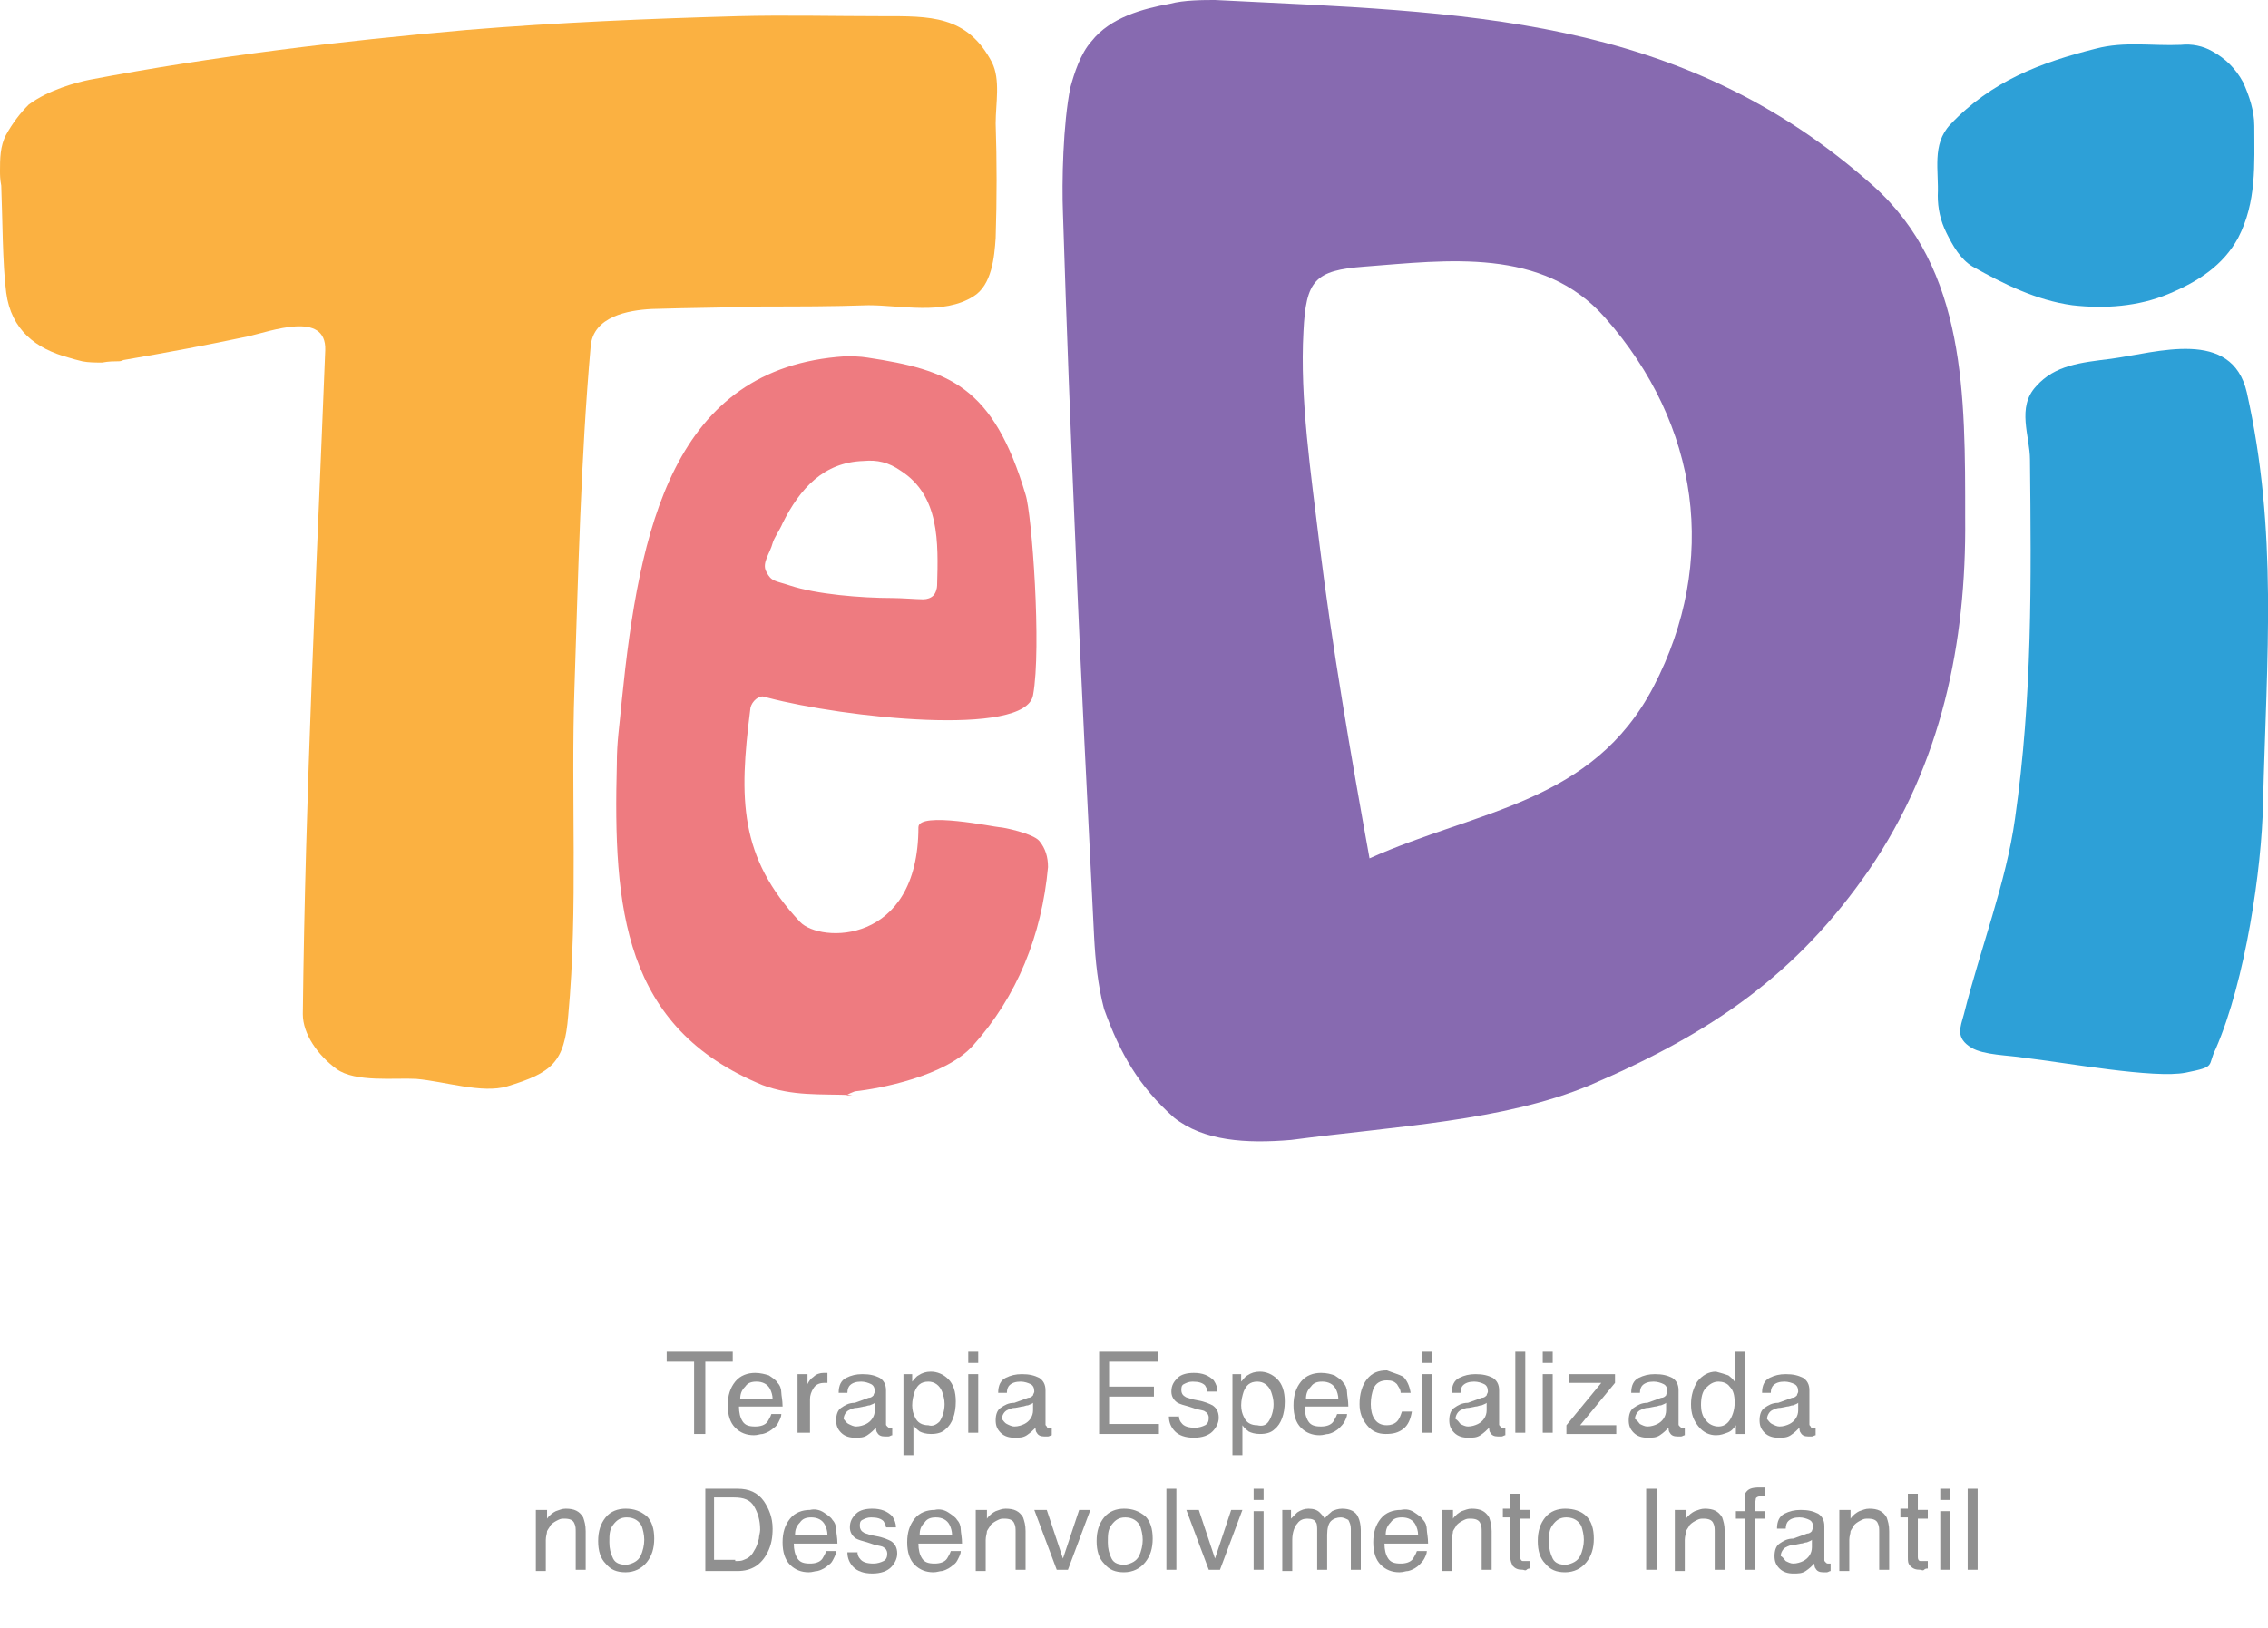
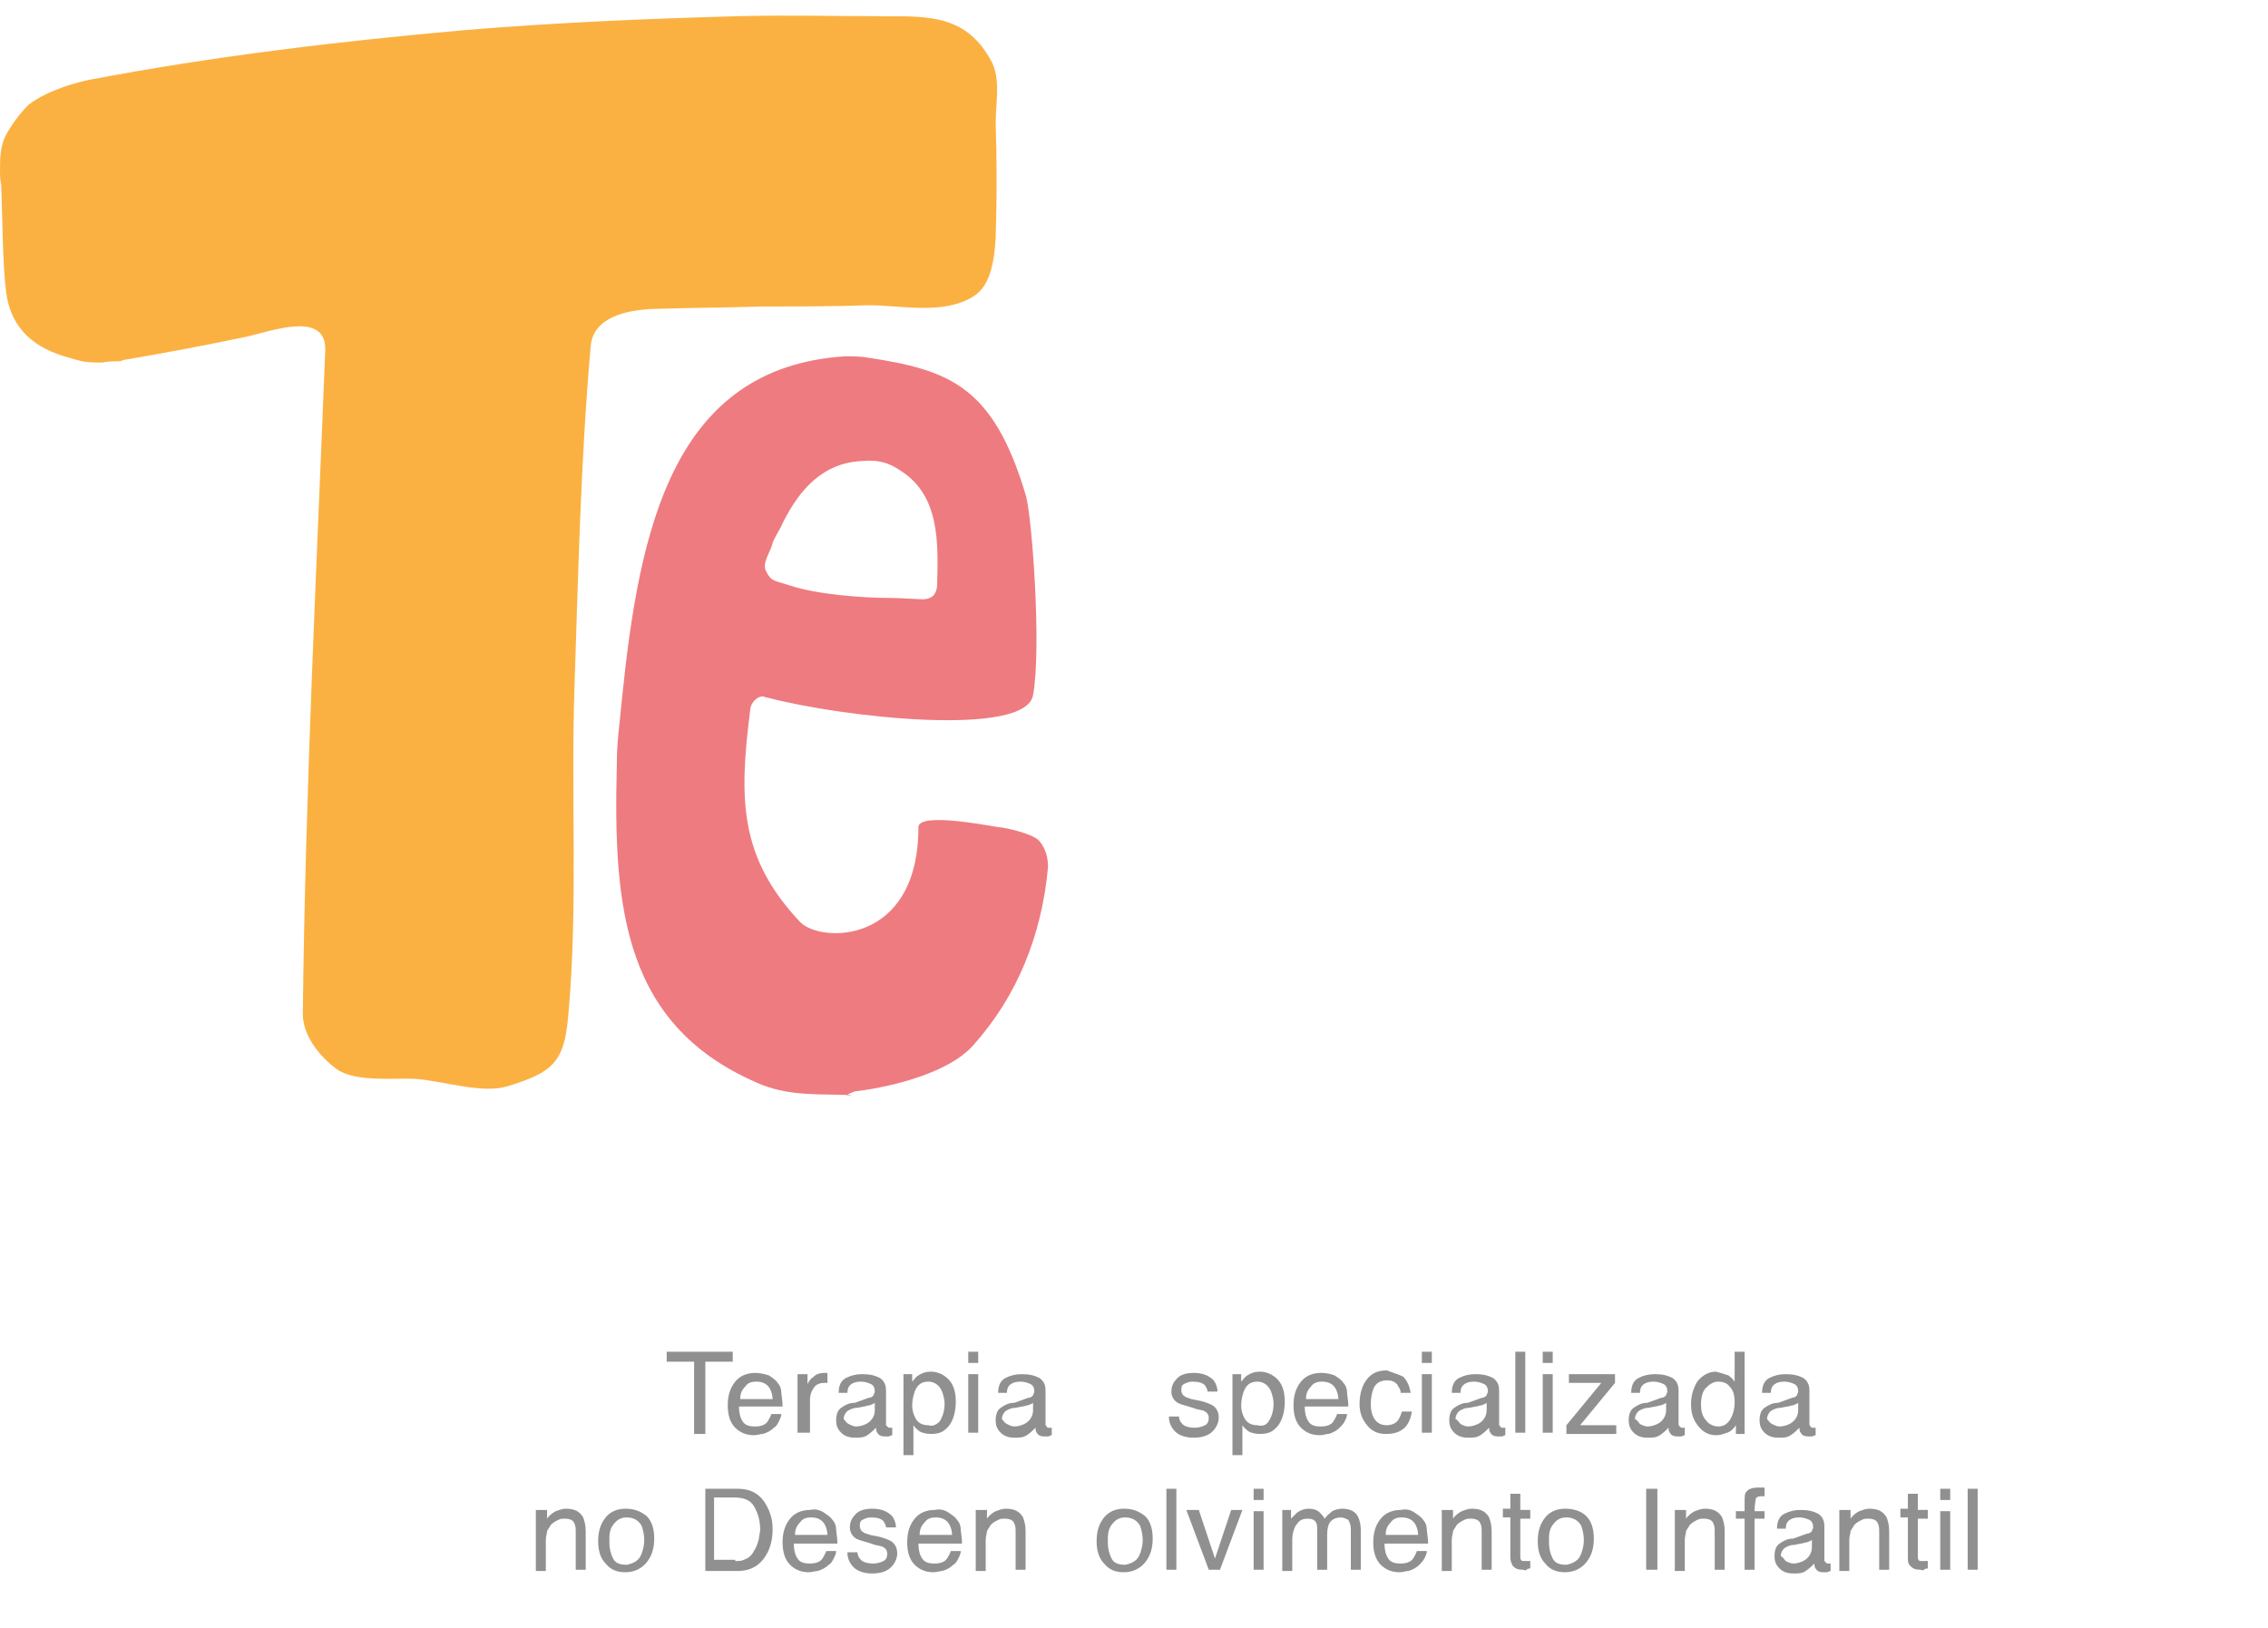
<svg xmlns="http://www.w3.org/2000/svg" version="1.1" id="Camada_1" x="0px" y="0px" viewBox="0 0 182 130.7" style="enable-background:new 0 0 182 130.7;" xml:space="preserve">
  <style type="text/css">
	.st0{fill:#EE7B80;}
	.st1{fill:#2A0147;}
	.st2{opacity:0.5;}
	.st3{fill:#222221;}
	.st4{fill:#2DA0D7;}
	.st5{fill:#876AB0;}
	.st6{fill:#FBB141;}
</style>
  <g>
    <path class="st0" d="M91,87.1" />
    <path class="st1" d="M91,88.2" />
    <g class="st2">
      <g>
        <path class="st3" d="M58.8,108.5v0.8h-2.2v5.8h-0.9v-5.8h-2.2v-0.8H58.8z" />
        <path class="st3" d="M61.7,110.4c0.3,0.2,0.6,0.4,0.7,0.6c0.2,0.2,0.3,0.5,0.3,0.8c0,0.2,0.1,0.6,0.1,1.1h-3.5     c0,0.5,0.1,0.9,0.3,1.2c0.2,0.3,0.5,0.4,1,0.4c0.4,0,0.8-0.1,1-0.4c0.1-0.2,0.2-0.3,0.3-0.6h0.8c0,0.2-0.1,0.4-0.2,0.6     c-0.1,0.2-0.2,0.4-0.4,0.5c-0.2,0.2-0.5,0.4-0.9,0.5c-0.2,0-0.4,0.1-0.7,0.1c-0.6,0-1.1-0.2-1.5-0.6c-0.4-0.4-0.6-1-0.6-1.8     c0-0.8,0.2-1.4,0.6-1.9c0.4-0.5,1-0.7,1.6-0.7C61,110.2,61.4,110.3,61.7,110.4z M62,112.3c0-0.3-0.1-0.6-0.2-0.8     c-0.2-0.4-0.6-0.6-1.1-0.6c-0.4,0-0.7,0.1-0.9,0.4c-0.3,0.3-0.4,0.6-0.4,1H62z" />
        <path class="st3" d="M64,110.3h0.8v0.8c0.1-0.2,0.2-0.4,0.5-0.6c0.2-0.2,0.5-0.3,0.8-0.3c0,0,0,0,0.1,0s0.1,0,0.2,0v0.8     c0,0-0.1,0-0.1,0c0,0-0.1,0-0.1,0c-0.4,0-0.7,0.1-0.9,0.4s-0.3,0.6-0.3,0.9v2.7H64V110.3z" />
        <path class="st3" d="M69.7,112.2c0.2,0,0.3-0.1,0.4-0.2c0-0.1,0.1-0.2,0.1-0.3c0-0.3-0.1-0.5-0.3-0.6c-0.2-0.1-0.5-0.2-0.8-0.2     c-0.4,0-0.7,0.1-0.9,0.3c-0.1,0.1-0.2,0.3-0.2,0.6h-0.7c0-0.6,0.2-1,0.6-1.2c0.4-0.2,0.8-0.3,1.3-0.3c0.6,0,1,0.1,1.4,0.3     c0.3,0.2,0.5,0.5,0.5,1v2.7c0,0.1,0,0.1,0.1,0.2s0.1,0.1,0.2,0.1c0,0,0.1,0,0.1,0c0,0,0.1,0,0.1,0v0.6c-0.1,0-0.2,0.1-0.3,0.1     c-0.1,0-0.2,0-0.3,0c-0.3,0-0.5-0.1-0.6-0.3c-0.1-0.1-0.1-0.3-0.1-0.4c-0.2,0.2-0.4,0.4-0.7,0.6c-0.3,0.2-0.6,0.2-1,0.2     c-0.4,0-0.8-0.1-1.1-0.4c-0.3-0.3-0.4-0.6-0.4-1c0-0.4,0.1-0.8,0.4-1c0.3-0.2,0.6-0.4,1.1-0.4L69.7,112.2z M68.1,114.3     c0.2,0.1,0.4,0.2,0.6,0.2c0.3,0,0.6-0.1,0.8-0.2c0.4-0.2,0.7-0.6,0.7-1.1v-0.6c-0.1,0.1-0.2,0.1-0.4,0.2c-0.2,0-0.3,0.1-0.5,0.1     l-0.5,0.1c-0.3,0-0.5,0.1-0.7,0.2c-0.2,0.1-0.4,0.4-0.4,0.7C67.8,114,67.9,114.2,68.1,114.3z" />
        <path class="st3" d="M72.4,110.3h0.8v0.6c0.2-0.2,0.3-0.4,0.5-0.5c0.3-0.2,0.6-0.3,1-0.3c0.5,0,1,0.2,1.4,0.6     c0.4,0.4,0.6,1,0.6,1.8c0,1-0.3,1.8-0.8,2.2c-0.3,0.3-0.7,0.4-1.2,0.4c-0.4,0-0.7-0.1-0.9-0.2c-0.1-0.1-0.3-0.2-0.5-0.5v2.4h-0.8     V110.3z M75.4,114.1c0.2-0.3,0.4-0.8,0.4-1.4c0-0.4-0.1-0.7-0.2-1c-0.2-0.5-0.6-0.8-1.1-0.8c-0.6,0-0.9,0.3-1.1,0.8     c-0.1,0.3-0.2,0.7-0.2,1.1c0,0.4,0.1,0.7,0.2,0.9c0.2,0.5,0.6,0.7,1.1,0.7C74.8,114.5,75.1,114.4,75.4,114.1z" />
        <path class="st3" d="M77.7,108.5h0.8v0.9h-0.8V108.5z M77.7,110.3h0.8v4.7h-0.8V110.3z" />
        <path class="st3" d="M82.5,112.2c0.2,0,0.3-0.1,0.4-0.2c0-0.1,0.1-0.2,0.1-0.3c0-0.3-0.1-0.5-0.3-0.6c-0.2-0.1-0.5-0.2-0.8-0.2     c-0.4,0-0.7,0.1-0.9,0.3c-0.1,0.1-0.2,0.3-0.2,0.6h-0.7c0-0.6,0.2-1,0.6-1.2c0.4-0.2,0.8-0.3,1.3-0.3c0.6,0,1,0.1,1.4,0.3     c0.3,0.2,0.5,0.5,0.5,1v2.7c0,0.1,0,0.1,0.1,0.2c0,0.1,0.1,0.1,0.2,0.1c0,0,0.1,0,0.1,0c0,0,0.1,0,0.1,0v0.6     c-0.1,0-0.2,0.1-0.3,0.1c-0.1,0-0.2,0-0.3,0c-0.3,0-0.5-0.1-0.6-0.3c-0.1-0.1-0.1-0.3-0.1-0.4c-0.2,0.2-0.4,0.4-0.7,0.6     c-0.3,0.2-0.6,0.2-1,0.2c-0.4,0-0.8-0.1-1.1-0.4c-0.3-0.3-0.4-0.6-0.4-1c0-0.4,0.1-0.8,0.4-1c0.3-0.2,0.6-0.4,1.1-0.4L82.5,112.2     z M80.8,114.3c0.2,0.1,0.4,0.2,0.6,0.2c0.3,0,0.6-0.1,0.8-0.2c0.4-0.2,0.7-0.6,0.7-1.1v-0.6c-0.1,0.1-0.2,0.1-0.4,0.2     c-0.2,0-0.3,0.1-0.5,0.1l-0.5,0.1c-0.3,0-0.5,0.1-0.7,0.2c-0.2,0.1-0.4,0.4-0.4,0.7C80.5,114,80.6,114.2,80.8,114.3z" />
-         <path class="st3" d="M88.1,108.5h4.8v0.8h-3.9v2h3.6v0.8h-3.6v2.2h4v0.8h-4.8V108.5z" />
        <path class="st3" d="M94.6,113.6c0,0.3,0.1,0.5,0.2,0.6c0.2,0.3,0.6,0.4,1.1,0.4c0.3,0,0.6-0.1,0.8-0.2c0.2-0.1,0.3-0.3,0.3-0.6     c0-0.2-0.1-0.4-0.3-0.5c-0.1-0.1-0.3-0.1-0.7-0.2l-0.6-0.2c-0.4-0.1-0.7-0.2-0.9-0.3c-0.3-0.2-0.5-0.5-0.5-0.9     c0-0.5,0.2-0.8,0.5-1.1c0.3-0.3,0.8-0.4,1.3-0.4c0.7,0,1.2,0.2,1.6,0.6c0.2,0.3,0.3,0.6,0.3,0.9h-0.8c0-0.2-0.1-0.3-0.2-0.5     c-0.2-0.2-0.5-0.3-1-0.3c-0.3,0-0.5,0.1-0.7,0.2c-0.2,0.1-0.2,0.3-0.2,0.5c0,0.2,0.1,0.4,0.3,0.5c0.1,0.1,0.3,0.1,0.5,0.2     l0.5,0.1c0.6,0.1,1,0.3,1.2,0.4c0.3,0.2,0.5,0.5,0.5,1c0,0.4-0.2,0.8-0.5,1.1c-0.3,0.3-0.8,0.5-1.5,0.5c-0.7,0-1.2-0.2-1.5-0.5     s-0.5-0.7-0.5-1.2H94.6z" />
        <path class="st3" d="M98.8,110.3h0.8v0.6c0.2-0.2,0.3-0.4,0.5-0.5c0.3-0.2,0.6-0.3,1-0.3c0.5,0,1,0.2,1.4,0.6     c0.4,0.4,0.6,1,0.6,1.8c0,1-0.3,1.8-0.8,2.2c-0.3,0.3-0.7,0.4-1.2,0.4c-0.4,0-0.7-0.1-0.9-0.2c-0.1-0.1-0.3-0.2-0.5-0.5v2.4h-0.8     V110.3z M101.8,114.1c0.2-0.3,0.4-0.8,0.4-1.4c0-0.4-0.1-0.7-0.2-1c-0.2-0.5-0.6-0.8-1.1-0.8c-0.6,0-0.9,0.3-1.1,0.8     c-0.1,0.3-0.2,0.7-0.2,1.1c0,0.4,0.1,0.7,0.2,0.9c0.2,0.5,0.6,0.7,1.1,0.7C101.3,114.5,101.6,114.4,101.8,114.1z" />
        <path class="st3" d="M107.1,110.4c0.3,0.2,0.6,0.4,0.7,0.6c0.2,0.2,0.3,0.5,0.3,0.8c0,0.2,0.1,0.6,0.1,1.1h-3.5     c0,0.5,0.1,0.9,0.3,1.2c0.2,0.3,0.5,0.4,1,0.4c0.4,0,0.8-0.1,1-0.4c0.1-0.2,0.2-0.3,0.3-0.6h0.8c0,0.2-0.1,0.4-0.2,0.6     c-0.1,0.2-0.3,0.4-0.4,0.5c-0.2,0.2-0.5,0.4-0.9,0.5c-0.2,0-0.4,0.1-0.7,0.1c-0.6,0-1.1-0.2-1.5-0.6c-0.4-0.4-0.6-1-0.6-1.8     c0-0.8,0.2-1.4,0.6-1.9c0.4-0.5,1-0.7,1.6-0.7C106.5,110.2,106.8,110.3,107.1,110.4z M107.4,112.3c0-0.3-0.1-0.6-0.2-0.8     c-0.2-0.4-0.6-0.6-1.1-0.6c-0.4,0-0.7,0.1-0.9,0.4c-0.3,0.3-0.4,0.6-0.4,1H107.4z" />
        <path class="st3" d="M112.6,110.5c0.3,0.3,0.5,0.7,0.6,1.3h-0.8c0-0.3-0.2-0.5-0.3-0.7c-0.2-0.2-0.4-0.3-0.8-0.3     c-0.5,0-0.9,0.2-1.1,0.7c-0.1,0.3-0.2,0.7-0.2,1.2c0,0.5,0.1,0.9,0.3,1.2c0.2,0.3,0.5,0.5,1,0.5c0.3,0,0.6-0.1,0.8-0.3     c0.2-0.2,0.3-0.5,0.4-0.8h0.8c-0.1,0.6-0.3,1.1-0.7,1.4c-0.4,0.3-0.8,0.4-1.4,0.4c-0.6,0-1.1-0.2-1.5-0.7s-0.6-1-0.6-1.7     c0-0.8,0.2-1.5,0.6-2c0.4-0.5,0.9-0.7,1.6-0.7C111.8,110.2,112.2,110.3,112.6,110.5z" />
        <path class="st3" d="M114.1,108.5h0.8v0.9h-0.8V108.5z M114.1,110.3h0.8v4.7h-0.8V110.3z" />
        <path class="st3" d="M118.9,112.2c0.2,0,0.3-0.1,0.4-0.2c0-0.1,0.1-0.2,0.1-0.3c0-0.3-0.1-0.5-0.3-0.6c-0.2-0.1-0.5-0.2-0.8-0.2     c-0.4,0-0.7,0.1-0.9,0.3c-0.1,0.1-0.2,0.3-0.2,0.6h-0.7c0-0.6,0.2-1,0.6-1.2c0.4-0.2,0.8-0.3,1.3-0.3c0.6,0,1,0.1,1.4,0.3     c0.3,0.2,0.5,0.5,0.5,1v2.7c0,0.1,0,0.1,0.1,0.2c0,0.1,0.1,0.1,0.2,0.1c0,0,0.1,0,0.1,0c0,0,0.1,0,0.1,0v0.6     c-0.1,0-0.2,0.1-0.3,0.1c-0.1,0-0.2,0-0.3,0c-0.3,0-0.5-0.1-0.6-0.3c-0.1-0.1-0.1-0.3-0.1-0.4c-0.2,0.2-0.4,0.4-0.7,0.6     c-0.3,0.2-0.6,0.2-1,0.2c-0.4,0-0.8-0.1-1.1-0.4c-0.3-0.3-0.4-0.6-0.4-1c0-0.4,0.1-0.8,0.4-1c0.3-0.2,0.6-0.4,1.1-0.4     L118.9,112.2z M117.2,114.3c0.2,0.1,0.4,0.2,0.6,0.2c0.3,0,0.6-0.1,0.8-0.2c0.4-0.2,0.7-0.6,0.7-1.1v-0.6     c-0.1,0.1-0.2,0.1-0.4,0.2c-0.2,0-0.3,0.1-0.5,0.1l-0.5,0.1c-0.3,0-0.5,0.1-0.7,0.2c-0.2,0.1-0.4,0.4-0.4,0.7     C117,114,117.1,114.2,117.2,114.3z" />
        <path class="st3" d="M121.6,108.5h0.8v6.5h-0.8V108.5z" />
        <path class="st3" d="M123.8,108.5h0.8v0.9h-0.8V108.5z M123.8,110.3h0.8v4.7h-0.8V110.3z" />
        <path class="st3" d="M125.7,114.4l2.8-3.4h-2.6v-0.7h3.7v0.7l-2.8,3.4h2.9v0.7h-4V114.4z" />
        <path class="st3" d="M133.3,112.2c0.2,0,0.3-0.1,0.4-0.2c0-0.1,0.1-0.2,0.1-0.3c0-0.3-0.1-0.5-0.3-0.6c-0.2-0.1-0.5-0.2-0.8-0.2     c-0.4,0-0.7,0.1-0.9,0.3c-0.1,0.1-0.2,0.3-0.2,0.6h-0.7c0-0.6,0.2-1,0.6-1.2c0.4-0.2,0.8-0.3,1.3-0.3c0.6,0,1,0.1,1.4,0.3     c0.3,0.2,0.5,0.5,0.5,1v2.7c0,0.1,0,0.1,0.1,0.2s0.1,0.1,0.2,0.1c0,0,0.1,0,0.1,0c0,0,0.1,0,0.1,0v0.6c-0.1,0-0.2,0.1-0.3,0.1     c-0.1,0-0.2,0-0.3,0c-0.3,0-0.5-0.1-0.6-0.3c-0.1-0.1-0.1-0.3-0.1-0.4c-0.2,0.2-0.4,0.4-0.7,0.6c-0.3,0.2-0.6,0.2-1,0.2     c-0.4,0-0.8-0.1-1.1-0.4c-0.3-0.3-0.4-0.6-0.4-1c0-0.4,0.1-0.8,0.4-1c0.3-0.2,0.6-0.4,1.1-0.4L133.3,112.2z M131.6,114.3     c0.2,0.1,0.4,0.2,0.6,0.2c0.3,0,0.6-0.1,0.8-0.2c0.4-0.2,0.7-0.6,0.7-1.1v-0.6c-0.1,0.1-0.2,0.1-0.4,0.2c-0.2,0-0.3,0.1-0.5,0.1     l-0.5,0.1c-0.3,0-0.5,0.1-0.7,0.2c-0.2,0.1-0.4,0.4-0.4,0.7C131.4,114,131.5,114.2,131.6,114.3z" />
        <path class="st3" d="M138.7,110.4c0.1,0.1,0.3,0.2,0.5,0.5v-2.4h0.8v6.6h-0.7v-0.7c-0.2,0.3-0.4,0.5-0.7,0.6     c-0.3,0.1-0.5,0.2-0.9,0.2c-0.5,0-1-0.2-1.4-0.7s-0.6-1-0.6-1.8c0-0.7,0.2-1.3,0.5-1.8c0.4-0.5,0.9-0.8,1.5-0.8     C138.1,110.2,138.4,110.3,138.7,110.4z M136.9,114c0.2,0.3,0.6,0.5,1,0.5c0.4,0,0.7-0.2,0.9-0.5c0.2-0.3,0.4-0.8,0.4-1.4     c0-0.6-0.1-1-0.4-1.3c-0.2-0.3-0.6-0.4-0.9-0.4c-0.4,0-0.7,0.2-1,0.5c-0.3,0.3-0.4,0.8-0.4,1.4     C136.5,113.2,136.6,113.7,136.9,114z" />
        <path class="st3" d="M143.8,112.2c0.2,0,0.3-0.1,0.4-0.2c0-0.1,0.1-0.2,0.1-0.3c0-0.3-0.1-0.5-0.3-0.6c-0.2-0.1-0.5-0.2-0.8-0.2     c-0.4,0-0.7,0.1-0.9,0.3c-0.1,0.1-0.2,0.3-0.2,0.6h-0.7c0-0.6,0.2-1,0.6-1.2c0.4-0.2,0.8-0.3,1.3-0.3c0.6,0,1,0.1,1.4,0.3     c0.3,0.2,0.5,0.5,0.5,1v2.7c0,0.1,0,0.1,0.1,0.2c0,0.1,0.1,0.1,0.2,0.1c0,0,0.1,0,0.1,0c0,0,0.1,0,0.1,0v0.6     c-0.1,0-0.2,0.1-0.3,0.1c-0.1,0-0.2,0-0.3,0c-0.3,0-0.5-0.1-0.6-0.3c-0.1-0.1-0.1-0.3-0.1-0.4c-0.2,0.2-0.4,0.4-0.7,0.6     c-0.3,0.2-0.6,0.2-1,0.2c-0.4,0-0.8-0.1-1.1-0.4c-0.3-0.3-0.4-0.6-0.4-1c0-0.4,0.1-0.8,0.4-1c0.3-0.2,0.6-0.4,1.1-0.4     L143.8,112.2z M142.2,114.3c0.2,0.1,0.4,0.2,0.6,0.2c0.3,0,0.6-0.1,0.8-0.2c0.4-0.2,0.7-0.6,0.7-1.1v-0.6     c-0.1,0.1-0.2,0.1-0.4,0.2c-0.2,0-0.3,0.1-0.5,0.1l-0.5,0.1c-0.3,0-0.5,0.1-0.7,0.2c-0.2,0.1-0.4,0.4-0.4,0.7     C141.9,114,142,114.2,142.2,114.3z" />
        <path class="st3" d="M43.1,121.2h0.8v0.7c0.2-0.3,0.5-0.5,0.7-0.6c0.3-0.1,0.5-0.2,0.8-0.2c0.7,0,1.1,0.2,1.4,0.7     c0.1,0.3,0.2,0.6,0.2,1.1v3.1h-0.8v-3c0-0.3,0-0.5-0.1-0.7c-0.1-0.3-0.4-0.4-0.8-0.4c-0.2,0-0.3,0-0.5,0.1     c-0.2,0.1-0.4,0.2-0.6,0.4c-0.1,0.2-0.2,0.3-0.3,0.5c0,0.2-0.1,0.4-0.1,0.7v2.5h-0.8V121.2z" />
        <path class="st3" d="M51.9,121.7c0.4,0.4,0.6,1,0.6,1.8c0,0.8-0.2,1.4-0.6,1.9c-0.4,0.5-1,0.8-1.7,0.8c-0.7,0-1.2-0.2-1.6-0.7     c-0.4-0.4-0.6-1-0.6-1.8c0-0.8,0.2-1.4,0.6-1.9c0.4-0.5,1-0.7,1.6-0.7C50.9,121.1,51.4,121.3,51.9,121.7z M51.4,124.9     c0.2-0.4,0.3-0.9,0.3-1.3c0-0.4-0.1-0.8-0.2-1.1c-0.2-0.4-0.6-0.7-1.2-0.7c-0.5,0-0.8,0.2-1.1,0.6s-0.3,0.8-0.3,1.4     c0,0.5,0.1,0.9,0.3,1.3s0.6,0.5,1.1,0.5C50.8,125.5,51.2,125.3,51.4,124.9z" />
        <path class="st3" d="M56.5,119.5h2.7c0.9,0,1.6,0.3,2.1,1c0.4,0.6,0.7,1.3,0.7,2.2c0,0.7-0.1,1.3-0.4,1.9c-0.5,1-1.3,1.5-2.4,1.5     h-2.6V119.5z M59,125.3c0.3,0,0.5,0,0.7-0.1c0.3-0.1,0.6-0.3,0.8-0.7c0.2-0.3,0.3-0.6,0.4-1c0-0.2,0.1-0.5,0.1-0.7     c0-0.8-0.2-1.4-0.5-1.9s-0.8-0.7-1.6-0.7h-1.6v5H59z" />
        <path class="st3" d="M66.1,121.4c0.3,0.2,0.6,0.4,0.7,0.6c0.2,0.2,0.3,0.5,0.3,0.8c0,0.2,0.1,0.6,0.1,1.1h-3.5     c0,0.5,0.1,0.9,0.3,1.2c0.2,0.3,0.5,0.4,1,0.4c0.4,0,0.8-0.1,1-0.4c0.1-0.2,0.2-0.3,0.3-0.6h0.8c0,0.2-0.1,0.4-0.2,0.6     c-0.1,0.2-0.2,0.4-0.4,0.5c-0.2,0.2-0.5,0.4-0.9,0.5c-0.2,0-0.4,0.1-0.7,0.1c-0.6,0-1.1-0.2-1.5-0.6c-0.4-0.4-0.6-1-0.6-1.8     c0-0.8,0.2-1.4,0.6-1.9c0.4-0.5,1-0.7,1.6-0.7C65.4,121.1,65.8,121.2,66.1,121.4z M66.4,123.2c0-0.3-0.1-0.6-0.2-0.8     c-0.2-0.4-0.6-0.6-1.1-0.6c-0.4,0-0.7,0.1-0.9,0.4c-0.3,0.3-0.4,0.6-0.4,1H66.4z" />
        <path class="st3" d="M68.8,124.5c0,0.3,0.1,0.5,0.2,0.6c0.2,0.3,0.6,0.4,1.1,0.4c0.3,0,0.6-0.1,0.8-0.2c0.2-0.1,0.3-0.3,0.3-0.6     c0-0.2-0.1-0.4-0.3-0.5c-0.1-0.1-0.3-0.1-0.7-0.2l-0.6-0.2c-0.4-0.1-0.7-0.2-0.9-0.3c-0.3-0.2-0.5-0.5-0.5-0.9     c0-0.5,0.2-0.8,0.5-1.1c0.3-0.3,0.8-0.4,1.3-0.4c0.7,0,1.2,0.2,1.6,0.6c0.2,0.3,0.3,0.6,0.3,0.9h-0.8c0-0.2-0.1-0.3-0.2-0.5     c-0.2-0.2-0.5-0.3-1-0.3c-0.3,0-0.5,0.1-0.7,0.2c-0.2,0.1-0.2,0.3-0.2,0.5c0,0.2,0.1,0.4,0.3,0.5c0.1,0.1,0.3,0.1,0.5,0.2     l0.5,0.1c0.6,0.1,1,0.3,1.2,0.4c0.3,0.2,0.5,0.5,0.5,1c0,0.4-0.2,0.8-0.5,1.1c-0.3,0.3-0.8,0.5-1.5,0.5c-0.7,0-1.2-0.2-1.5-0.5     s-0.5-0.7-0.5-1.2H68.8z" />
        <path class="st3" d="M76.1,121.4c0.3,0.2,0.6,0.4,0.7,0.6c0.2,0.2,0.3,0.5,0.3,0.8c0,0.2,0.1,0.6,0.1,1.1h-3.5     c0,0.5,0.1,0.9,0.3,1.2c0.2,0.3,0.5,0.4,1,0.4c0.4,0,0.8-0.1,1-0.4c0.1-0.2,0.2-0.3,0.3-0.6h0.8c0,0.2-0.1,0.4-0.2,0.6     c-0.1,0.2-0.2,0.4-0.4,0.5c-0.2,0.2-0.5,0.4-0.9,0.5c-0.2,0-0.4,0.1-0.7,0.1c-0.6,0-1.1-0.2-1.5-0.6c-0.4-0.4-0.6-1-0.6-1.8     c0-0.8,0.2-1.4,0.6-1.9c0.4-0.5,1-0.7,1.6-0.7C75.4,121.1,75.8,121.2,76.1,121.4z M76.4,123.2c0-0.3-0.1-0.6-0.2-0.8     c-0.2-0.4-0.6-0.6-1.1-0.6c-0.4,0-0.7,0.1-0.9,0.4c-0.3,0.3-0.4,0.6-0.4,1H76.4z" />
        <path class="st3" d="M78.4,121.2h0.8v0.7c0.2-0.3,0.5-0.5,0.7-0.6c0.3-0.1,0.5-0.2,0.8-0.2c0.7,0,1.1,0.2,1.4,0.7     c0.1,0.3,0.2,0.6,0.2,1.1v3.1h-0.8v-3c0-0.3,0-0.5-0.1-0.7c-0.1-0.3-0.4-0.4-0.8-0.4c-0.2,0-0.3,0-0.5,0.1     c-0.2,0.1-0.4,0.2-0.6,0.4c-0.1,0.2-0.2,0.3-0.3,0.5c0,0.2-0.1,0.4-0.1,0.7v2.5h-0.8V121.2z" />
-         <path class="st3" d="M84,121.2l1.3,3.9l1.3-3.9h0.9l-1.8,4.8h-0.9l-1.8-4.8H84z" />
        <path class="st3" d="M91.9,121.7c0.4,0.4,0.6,1,0.6,1.8c0,0.8-0.2,1.4-0.6,1.9c-0.4,0.5-1,0.8-1.7,0.8c-0.7,0-1.2-0.2-1.6-0.7     c-0.4-0.4-0.6-1-0.6-1.8c0-0.8,0.2-1.4,0.6-1.9c0.4-0.5,1-0.7,1.6-0.7C90.9,121.1,91.4,121.3,91.9,121.7z M91.4,124.9     c0.2-0.4,0.3-0.9,0.3-1.3c0-0.4-0.1-0.8-0.2-1.1c-0.2-0.4-0.6-0.7-1.2-0.7c-0.5,0-0.8,0.2-1.1,0.6s-0.3,0.8-0.3,1.4     c0,0.5,0.1,0.9,0.3,1.3s0.6,0.5,1.1,0.5C90.8,125.5,91.2,125.3,91.4,124.9z" />
        <path class="st3" d="M93.6,119.5h0.8v6.5h-0.8V119.5z" />
        <path class="st3" d="M96.2,121.2l1.3,3.9l1.3-3.9h0.9l-1.8,4.8h-0.9l-1.8-4.8H96.2z" />
        <path class="st3" d="M100.6,119.5h0.8v0.9h-0.8V119.5z M100.6,121.3h0.8v4.7h-0.8V121.3z" />
        <path class="st3" d="M102.8,121.2h0.8v0.7c0.2-0.2,0.4-0.4,0.5-0.5c0.3-0.2,0.6-0.3,0.9-0.3c0.4,0,0.7,0.1,0.9,0.3     c0.1,0.1,0.3,0.3,0.4,0.5c0.2-0.3,0.4-0.4,0.6-0.6c0.2-0.1,0.5-0.2,0.8-0.2c0.6,0,1.1,0.2,1.3,0.7c0.1,0.2,0.2,0.6,0.2,1v3.2     h-0.8v-3.3c0-0.3-0.1-0.5-0.2-0.7c-0.2-0.1-0.4-0.2-0.6-0.2c-0.3,0-0.6,0.1-0.8,0.3s-0.3,0.6-0.3,1.1v2.8h-0.8v-3.1     c0-0.3,0-0.6-0.1-0.7c-0.1-0.2-0.3-0.3-0.7-0.3c-0.3,0-0.6,0.1-0.8,0.4c-0.2,0.2-0.4,0.7-0.4,1.3v2.5h-0.8V121.2z" />
        <path class="st3" d="M113.5,121.4c0.3,0.2,0.6,0.4,0.7,0.6c0.2,0.2,0.3,0.5,0.3,0.8c0,0.2,0.1,0.6,0.1,1.1h-3.5     c0,0.5,0.1,0.9,0.3,1.2c0.2,0.3,0.5,0.4,1,0.4c0.4,0,0.8-0.1,1-0.4c0.1-0.2,0.2-0.3,0.3-0.6h0.8c0,0.2-0.1,0.4-0.2,0.6     c-0.1,0.2-0.3,0.4-0.4,0.5c-0.2,0.2-0.5,0.4-0.9,0.5c-0.2,0-0.4,0.1-0.7,0.1c-0.6,0-1.1-0.2-1.5-0.6c-0.4-0.4-0.6-1-0.6-1.8     c0-0.8,0.2-1.4,0.6-1.9c0.4-0.5,1-0.7,1.6-0.7C112.9,121.1,113.2,121.2,113.5,121.4z M113.8,123.2c0-0.3-0.1-0.6-0.2-0.8     c-0.2-0.4-0.6-0.6-1.1-0.6c-0.4,0-0.7,0.1-0.9,0.4c-0.3,0.3-0.4,0.6-0.4,1H113.8z" />
        <path class="st3" d="M115.8,121.2h0.8v0.7c0.2-0.3,0.5-0.5,0.7-0.6c0.3-0.1,0.5-0.2,0.8-0.2c0.7,0,1.1,0.2,1.4,0.7     c0.1,0.3,0.2,0.6,0.2,1.1v3.1h-0.8v-3c0-0.3,0-0.5-0.1-0.7c-0.1-0.3-0.4-0.4-0.8-0.4c-0.2,0-0.3,0-0.5,0.1     c-0.2,0.1-0.4,0.2-0.6,0.4c-0.1,0.2-0.2,0.3-0.3,0.5c0,0.2-0.1,0.4-0.1,0.7v2.5h-0.8V121.2z" />
        <path class="st3" d="M121.2,119.9h0.8v1.3h0.8v0.7h-0.8v3.1c0,0.2,0.1,0.3,0.2,0.3c0.1,0,0.2,0,0.3,0c0,0,0.1,0,0.1,0     c0,0,0.1,0,0.2,0v0.6c-0.1,0-0.2,0-0.3,0.1s-0.2,0-0.3,0c-0.4,0-0.6-0.1-0.8-0.3c-0.1-0.2-0.2-0.4-0.2-0.7v-3.2h-0.6v-0.7h0.6     V119.9z" />
        <path class="st3" d="M127.3,121.7c0.4,0.4,0.6,1,0.6,1.8c0,0.8-0.2,1.4-0.6,1.9c-0.4,0.5-1,0.8-1.7,0.8c-0.7,0-1.2-0.2-1.6-0.7     c-0.4-0.4-0.6-1-0.6-1.8c0-0.8,0.2-1.4,0.6-1.9c0.4-0.5,1-0.7,1.6-0.7C126.3,121.1,126.9,121.3,127.3,121.7z M126.8,124.9     c0.2-0.4,0.3-0.9,0.3-1.3c0-0.4-0.1-0.8-0.2-1.1c-0.2-0.4-0.6-0.7-1.2-0.7c-0.5,0-0.8,0.2-1.1,0.6s-0.3,0.8-0.3,1.4     c0,0.5,0.1,0.9,0.3,1.3s0.6,0.5,1.1,0.5C126.2,125.5,126.6,125.3,126.8,124.9z" />
        <path class="st3" d="M132.1,119.5h0.9v6.5h-0.9V119.5z" />
        <path class="st3" d="M134.5,121.2h0.8v0.7c0.2-0.3,0.5-0.5,0.7-0.6c0.3-0.1,0.5-0.2,0.8-0.2c0.7,0,1.1,0.2,1.4,0.7     c0.1,0.3,0.2,0.6,0.2,1.1v3.1h-0.8v-3c0-0.3,0-0.5-0.1-0.7c-0.1-0.3-0.4-0.4-0.8-0.4c-0.2,0-0.3,0-0.5,0.1     c-0.2,0.1-0.4,0.2-0.6,0.4c-0.1,0.2-0.2,0.3-0.3,0.5c0,0.2-0.1,0.4-0.1,0.7v2.5h-0.8V121.2z" />
        <path class="st3" d="M140.1,119.8c0.2-0.3,0.5-0.4,1.1-0.4c0,0,0.1,0,0.2,0c0.1,0,0.1,0,0.2,0v0.7c-0.1,0-0.1,0-0.2,0     c0,0-0.1,0-0.1,0c-0.2,0-0.4,0.1-0.4,0.2c0,0.1-0.1,0.4-0.1,1h0.8v0.6h-0.8v4.1h-0.8v-4.1h-0.7v-0.6h0.7v-0.7     C140,120.2,140,119.9,140.1,119.8z" />
        <path class="st3" d="M145,123.1c0.2,0,0.3-0.1,0.4-0.2c0-0.1,0.1-0.2,0.1-0.3c0-0.3-0.1-0.5-0.3-0.6c-0.2-0.1-0.5-0.2-0.8-0.2     c-0.4,0-0.7,0.1-0.9,0.3c-0.1,0.1-0.2,0.3-0.2,0.6h-0.7c0-0.6,0.2-1,0.6-1.2c0.4-0.2,0.8-0.3,1.3-0.3c0.6,0,1,0.1,1.4,0.3     c0.3,0.2,0.5,0.5,0.5,1v2.7c0,0.1,0,0.1,0.1,0.2s0.1,0.1,0.2,0.1c0,0,0.1,0,0.1,0c0,0,0.1,0,0.1,0v0.6c-0.1,0-0.2,0.1-0.3,0.1     c-0.1,0-0.2,0-0.3,0c-0.3,0-0.5-0.1-0.6-0.3c-0.1-0.1-0.1-0.3-0.1-0.4c-0.2,0.2-0.4,0.4-0.7,0.6c-0.3,0.2-0.6,0.2-1,0.2     c-0.4,0-0.8-0.1-1.1-0.4c-0.3-0.3-0.4-0.6-0.4-1c0-0.4,0.1-0.8,0.4-1c0.3-0.2,0.6-0.4,1.1-0.4L145,123.1z M143.3,125.3     c0.2,0.1,0.4,0.2,0.6,0.2c0.3,0,0.6-0.1,0.8-0.2c0.4-0.2,0.7-0.6,0.7-1.1v-0.6c-0.1,0.1-0.2,0.1-0.4,0.2c-0.2,0-0.3,0.1-0.5,0.1     l-0.5,0.1c-0.3,0-0.5,0.1-0.7,0.2c-0.2,0.1-0.4,0.4-0.4,0.7C143.1,125,143.2,125.2,143.3,125.3z" />
        <path class="st3" d="M147.7,121.2h0.8v0.7c0.2-0.3,0.5-0.5,0.7-0.6c0.3-0.1,0.5-0.2,0.8-0.2c0.7,0,1.1,0.2,1.4,0.7     c0.1,0.3,0.2,0.6,0.2,1.1v3.1h-0.8v-3c0-0.3,0-0.5-0.1-0.7c-0.1-0.3-0.4-0.4-0.8-0.4c-0.2,0-0.3,0-0.5,0.1     c-0.2,0.1-0.4,0.2-0.6,0.4c-0.1,0.2-0.2,0.3-0.3,0.5c0,0.2-0.1,0.4-0.1,0.7v2.5h-0.8V121.2z" />
        <path class="st3" d="M153.1,119.9h0.8v1.3h0.8v0.7h-0.8v3.1c0,0.2,0.1,0.3,0.2,0.3c0.1,0,0.2,0,0.3,0c0,0,0.1,0,0.1,0     c0,0,0.1,0,0.2,0v0.6c-0.1,0-0.2,0-0.3,0.1s-0.2,0-0.3,0c-0.4,0-0.6-0.1-0.8-0.3s-0.2-0.4-0.2-0.7v-3.2h-0.6v-0.7h0.6V119.9z" />
        <path class="st3" d="M155.7,119.5h0.8v0.9h-0.8V119.5z M155.7,121.3h0.8v4.7h-0.8V121.3z" />
        <path class="st3" d="M157.9,119.5h0.8v6.5h-0.8V119.5z" />
      </g>
    </g>
    <g>
      <g>
        <g>
-           <path class="st4" d="M156.5,10c-1.5,1.6-0.9,3.7-1,5.7c0,1,0.2,2,0.7,3c0.5,1,1.1,2.1,2.1,2.7c2.5,1.4,5.1,2.7,8,3.1      c2.6,0.3,5.3,0.1,7.7-0.9c2.4-1,4.4-2.3,5.6-4.5c1.5-2.9,1.3-5.9,1.3-9c0-1.2-0.4-2.4-0.9-3.5c-0.6-1.1-1.4-1.9-2.5-2.5      c-0.7-0.4-1.6-0.6-2.5-0.5c-2.3,0.1-4.5-0.3-6.8,0.3C163.8,5,159.8,6.5,156.5,10z" />
-           <path class="st4" d="M181.6,64.5c0.3-12,1.2-21.8-1.3-33c-1.2-5.2-7.2-3.2-10.9-2.7c-2.4,0.3-4.5,0.5-6,2.2      c-1.6,1.7-0.5,4-0.5,5.9c0.1,9.8,0.2,19-1.2,28.8c-0.7,5.1-2.8,10.5-4.1,15.7c-0.3,1.1-0.7,1.9,0.6,2.7c1,0.6,3,0.6,4.2,0.8      c3.4,0.4,10.5,1.7,13,1.2c2.5-0.5,1.7-0.5,2.4-1.9C180.2,78.7,181.5,69.7,181.6,64.5z" />
-         </g>
+           </g>
      </g>
-       <path class="st5" d="M150.3,14.9C134.8,1.1,117.4,1,97.5,0c-0.9,0-2.5,0-3.6,0.3c-2.2,0.4-4.8,1.1-6.3,3c-0.9,1-1.4,2.6-1.7,3.7    c-0.6,2.9-0.7,7.7-0.6,10.1c0.3,9.5,0.6,17.2,1,26.5c0.4,10.1,1,21.4,1.5,31.6c0.1,1.9,0.3,3.9,0.8,5.8c1.3,3.6,2.8,6.2,5.6,8.7    c2.4,1.9,5.8,2.1,9.4,1.8c8.3-1.1,17.1-1.5,24-4.4c9.8-4.2,16.6-8.9,22.4-17.3c5.8-8.5,7.8-18.2,7.7-28.2    C157.7,31.8,157.8,21.6,150.3,14.9z M132.7,55.1c-4.9,9.4-14.1,9.9-22.8,13.8c-1.5-8.3-3-17-4-25.1c-0.7-5.8-1.6-11.8-1.3-17.2    c0.2-4.1,0.9-4.9,4.9-5.2c6.6-0.5,14.3-1.6,19.3,4.1C136.4,34.1,137.9,45.1,132.7,55.1z" />
      <path class="st6" d="M79.6,5c-2-3.8-5-3.7-8.8-3.7c-3.8,0-7.8-0.1-11.6,0C52,1.5,44.8,1.8,37.5,2.4c-10.2,0.9-20.3,2.1-30.3,4    c-1,0.2-3.3,0.8-4.9,2C1.6,9.1,1,9.9,0.5,10.8C0,11.7,0,12.8,0,13.7c0,0,0,0,0,0c0,0.3,0,0.7,0.1,1.2c0,0,0,0,0,0c0,0,0,0,0,0    c0.1,2.4,0.1,6.4,0.4,8.6c0.4,3,2.4,4.5,5,5.2c0,0,0,0,0,0c0.3,0.1,0.7,0.2,1.1,0.3c0.5,0.1,1.1,0.1,1.6,0.1    c0.5-0.1,1-0.1,1.2-0.1c0.2,0,0.3,0,0.5-0.1c3.5-0.6,6.7-1.2,10-1.9c1.8-0.4,6.3-2.1,6.2,1.1c-0.7,17.8-1.6,35.4-1.8,53.3    c0,1.6,1.2,3.3,2.7,4.4s4.7,0.7,6.4,0.8c2.3,0.2,5.3,1.2,7.3,0.6c3.6-1.1,4.6-1.9,4.9-5.7c0.8-8.6,0.2-17.6,0.5-26.3    c0.3-9.1,0.5-18.3,1.3-27.4c0.2-2.4,3-2.9,4.9-3c3.1-0.1,5.9-0.1,8.9-0.2c3,0,5.5,0,8.5-0.1c2.6,0,6,0.8,8.4-0.7    c1.5-0.9,1.7-3.2,1.8-4.7c0.1-3.2,0.1-6.1,0-9.2C79.9,8.3,80.3,6.4,79.6,5z" />
      <g>
        <path class="st0" d="M68.4,87.9c-2.6-0.1-4.8,0.1-7.2-0.8c-11.2-4.6-12-14.2-11.7-25.8c0-1.8,0.2-2.9,0.4-5.1     c1.4-13.8,4.1-26.7,17.9-27.6c0.6,0,1.2,0,1.8,0.1c6.6,1,10.1,2.3,12.7,11c0.5,1.5,1.3,12.3,0.6,16.1c-0.6,3.4-15.2,1.8-21.3,0.2     c-0.1,0-0.3-0.1-0.4-0.1c-0.5,0-1,0.6-1,1.1c-0.9,7.1-0.9,11.8,4,17c1.6,1.7,9.5,1.9,9.5-7.6c0-1.3,6.2,0,6.5,0s2.7,0.5,3.2,1.1     c0.5,0.6,0.7,1.3,0.7,2.1c-0.5,5.5-2.5,10.4-6,14.3c-2.2,2.5-7.6,3.5-9.5,3.7C67.3,88.1,68.4,87.9,68.4,87.9z M69.3,37     c-3.2,0.1-5.1,2.2-6.5,5c-0.2,0.5-0.7,1.2-0.8,1.6c-0.2,0.8-0.9,1.6-0.5,2.3c0.4,0.8,0.7,0.7,1.9,1.1c2.1,0.7,5.7,1,8.2,1     c0.7,0,2,0.1,2.4,0.1c0.4,0-0.1,0,0.1,0c0.3,0,0.6-0.1,0.8-0.3c0.2-0.2,0.3-0.6,0.3-0.8c0.1-3.5,0.2-7.2-2.9-9.2     C71.3,37.1,70.4,36.9,69.3,37z" />
      </g>
    </g>
  </g>
</svg>